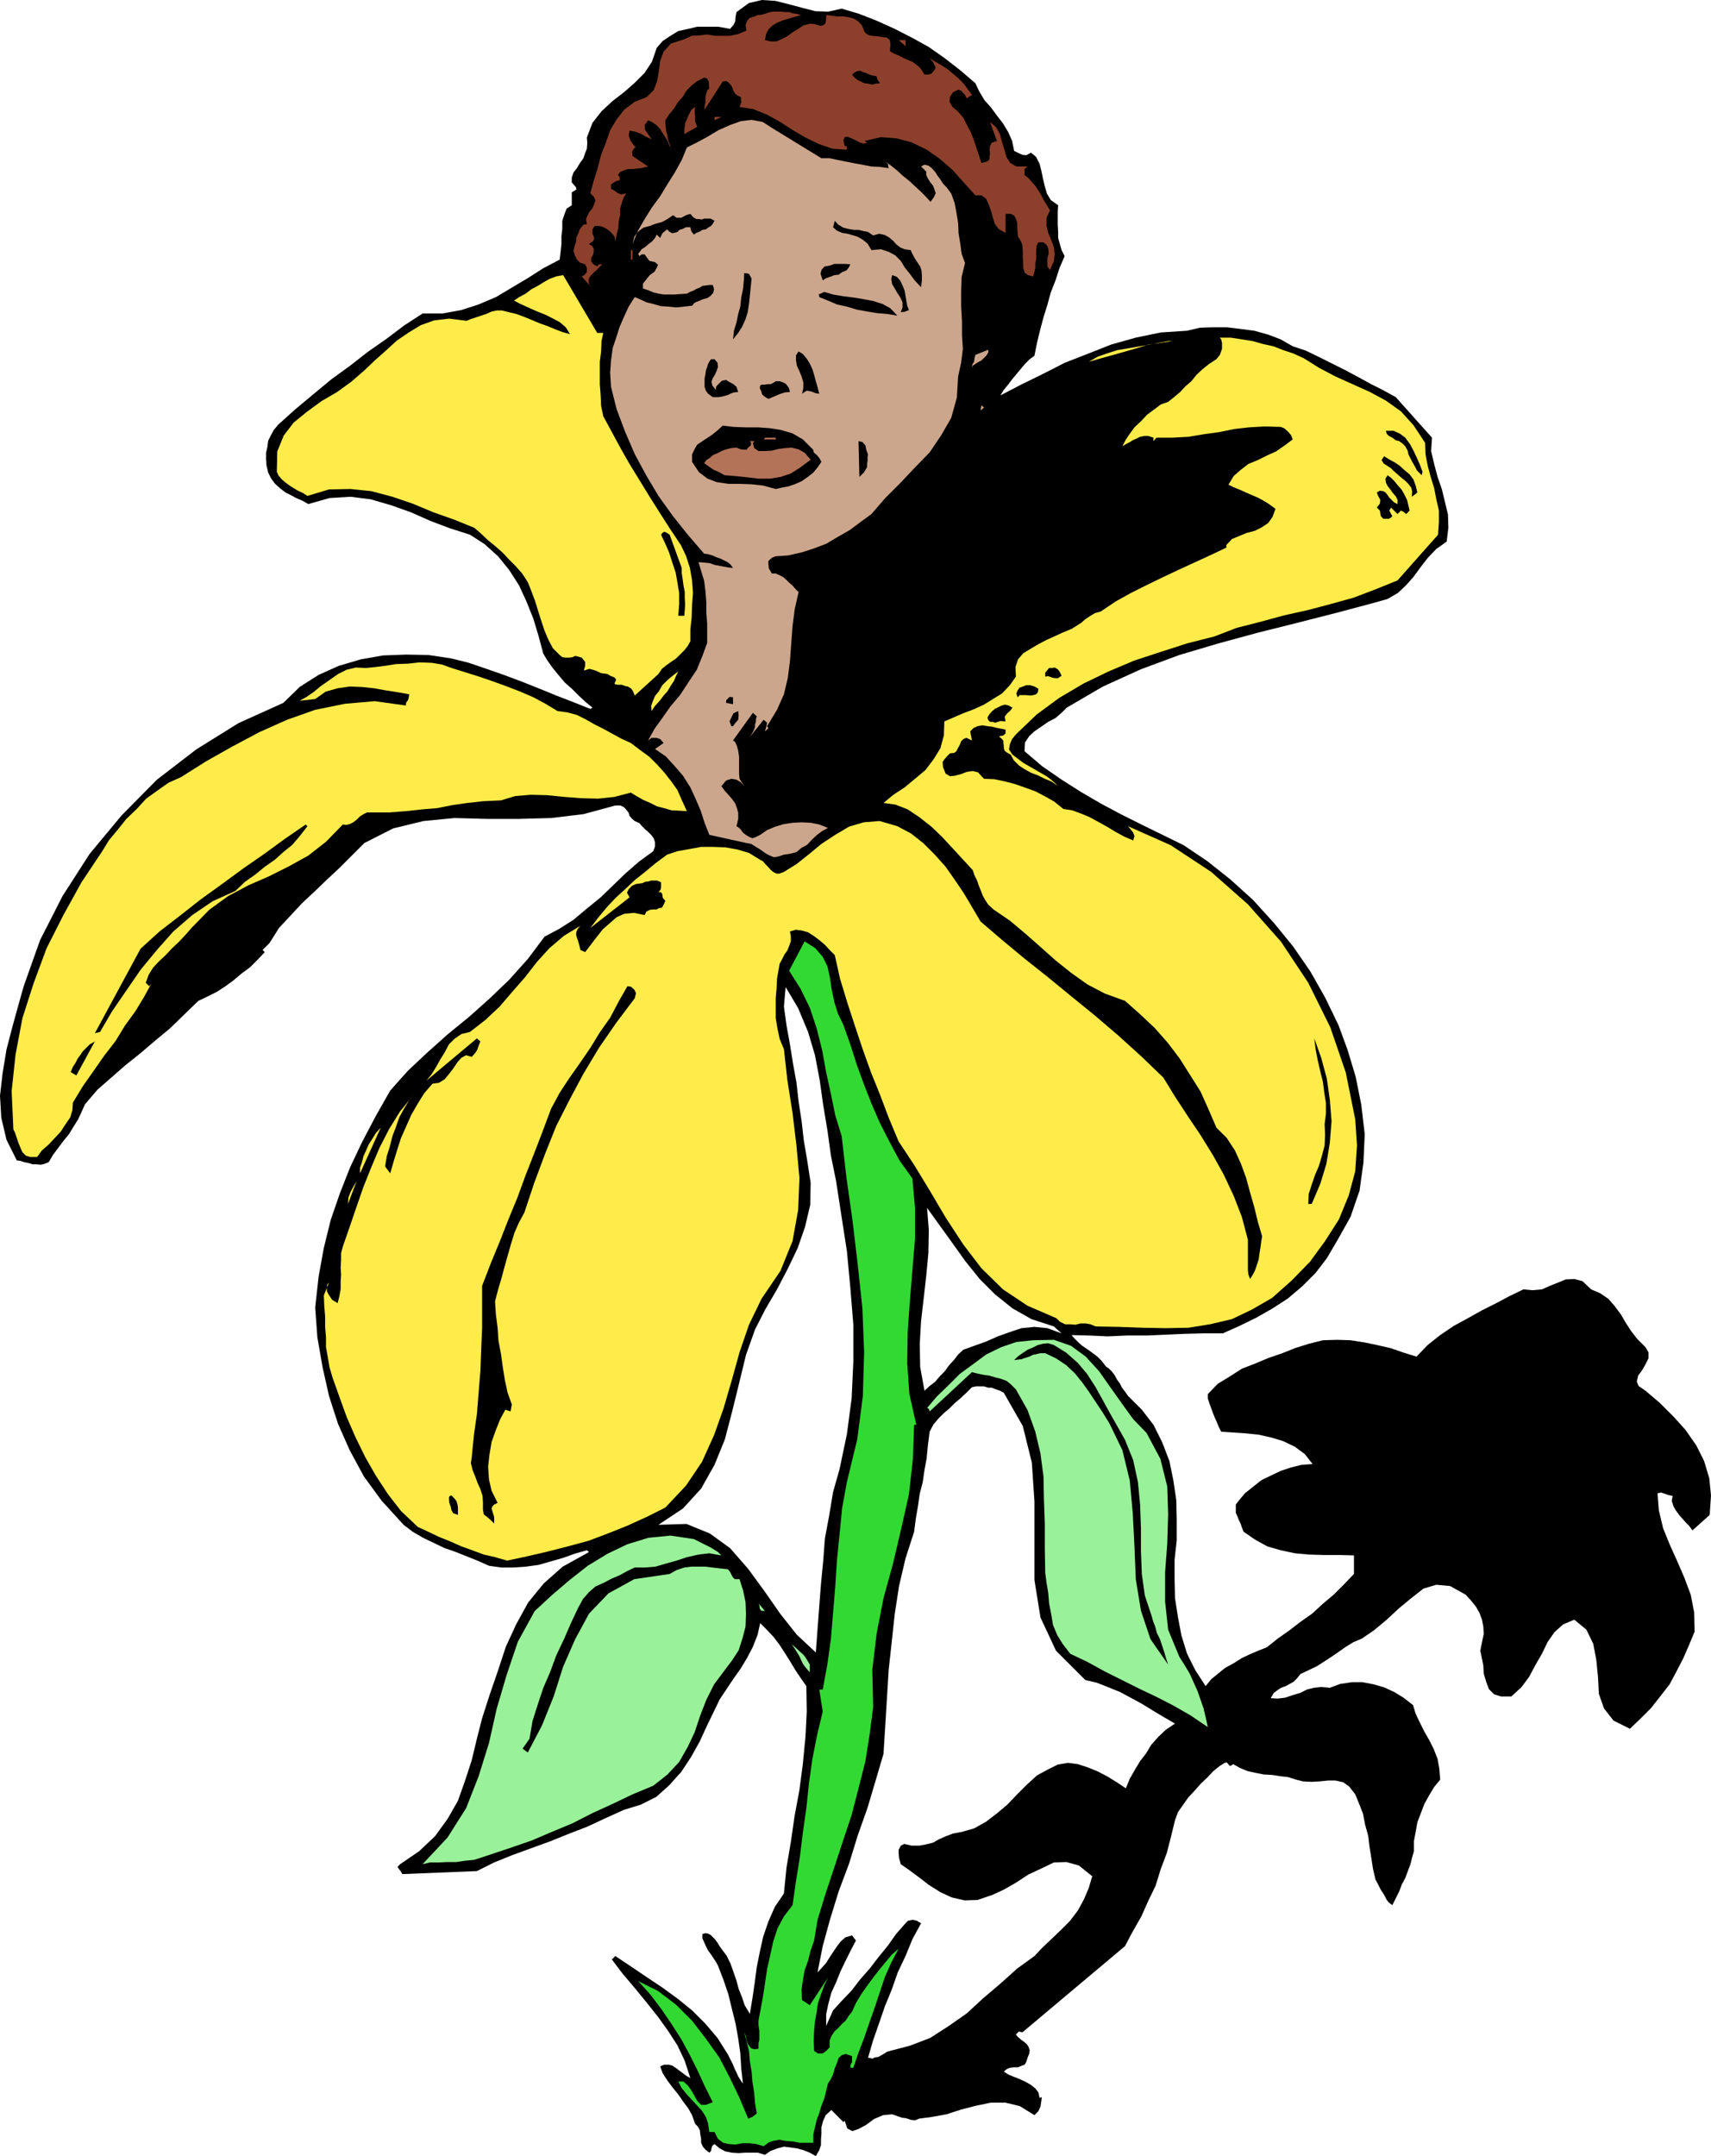
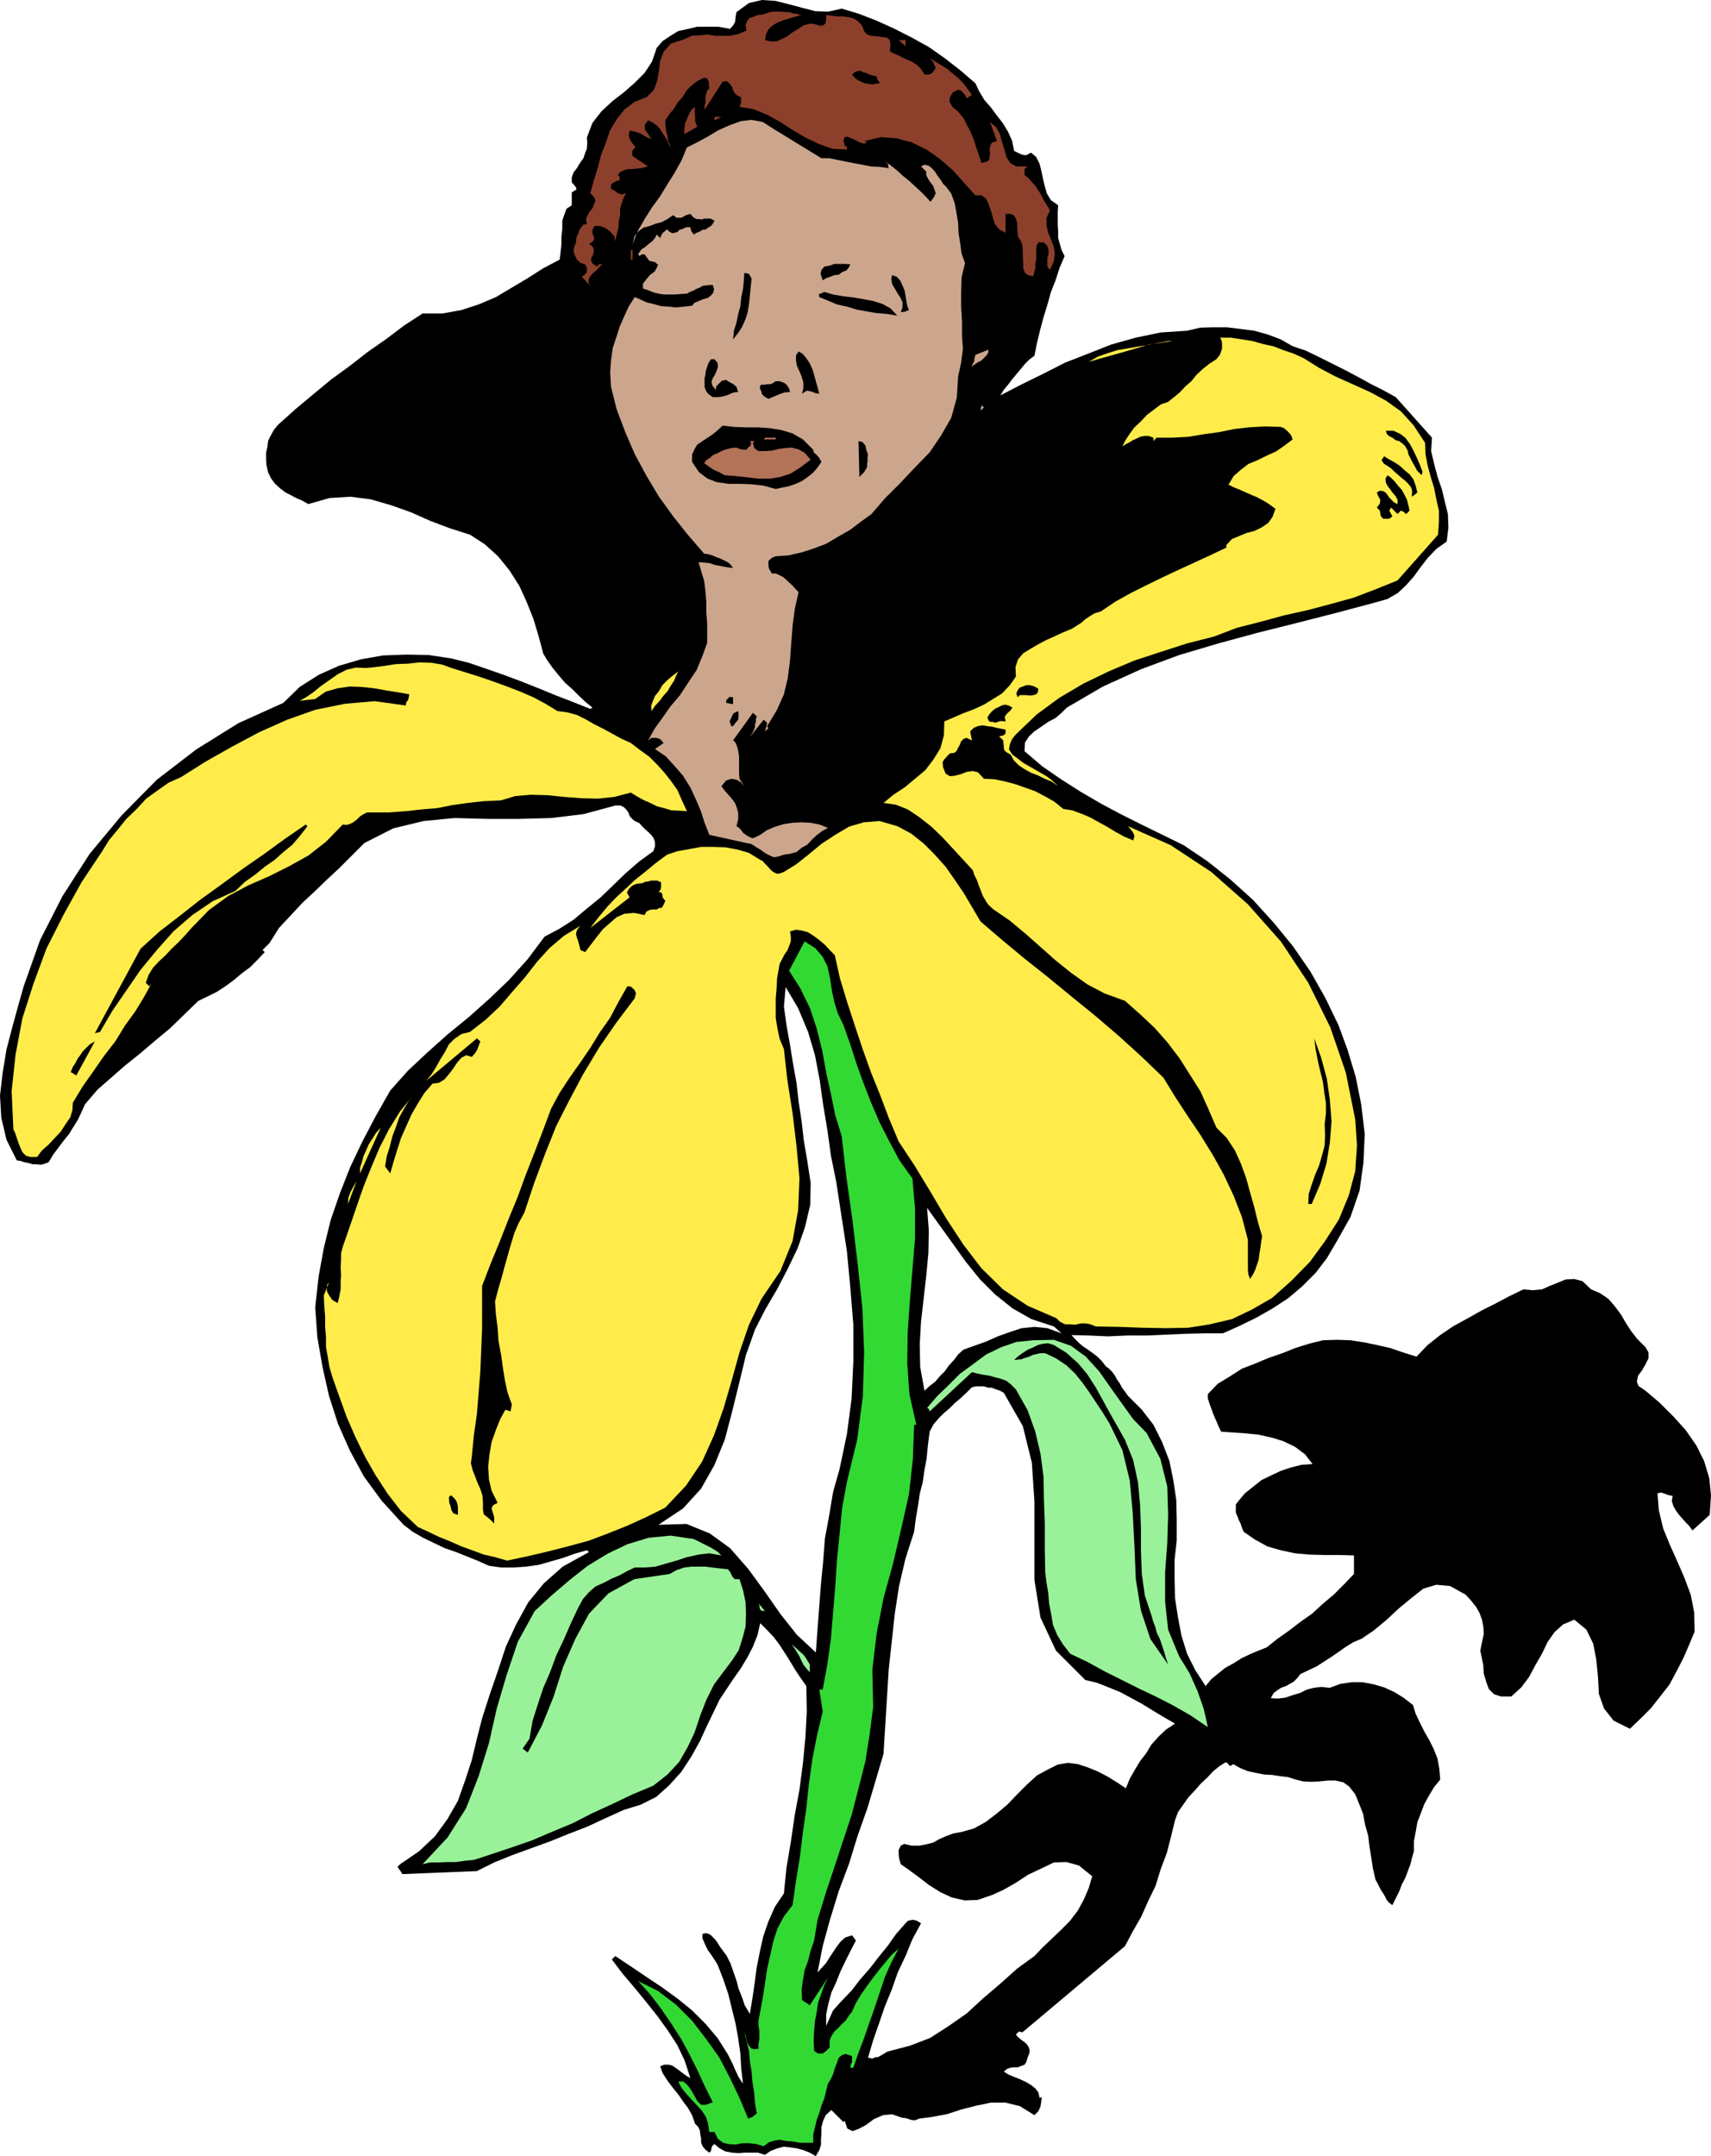
<svg xmlns="http://www.w3.org/2000/svg" height="480" viewBox="0 0 285.696 360" width="380.928">
  <path style="fill:#000" d="m434.078 490.713-.144.864.288.864.36.648.576.792.504.576.576.648.576.576.576.792 2.88-2.592.216-3.24-.288-2.88-.864-2.88-1.296-2.592-1.8-2.592-2.016-2.232-2.304-2.304-2.376-2.016-1.152-.792-.288-.72.216-1.008.648-.864.576-1.008.504-1.008v-1.008l-.504-.864-1.368-1.368-1.008-1.296-.936-1.44-.792-1.368-1.08-1.44-1.008-1.152-1.368-.936-1.512-.648-1.44-1.368-1.368-.36-1.44.072-1.224.504-1.44.576-1.296.576-1.584.144-1.512-.144-2.376 1.152-2.304 1.224-2.304 1.152-2.304 1.296-2.376 1.296-2.232 1.512-2.088 1.656-1.872 1.944-2.304-.72-2.088-.72-2.232-.504-2.088-.432-2.304-.36-2.232-.072-2.376.072-2.304.576-2.304.72-2.16.864-2.304.792-2.232.936-2.232.864-2.016 1.296-2.016 1.224-1.656 1.728v.72l.288.864.288.792.288.792.288.72.36.792.288.72.432.864 2.016.144 2.16.144 2.088.216 2.232.504 1.872.576 1.944.936 1.656 1.224 1.296 1.656-1.872.144-1.728.432-1.728.576-1.512.72-1.656.792-1.368 1.08-1.44 1.152-1.08 1.296-.432.576v1.367l.288.648.216.576.288.576.216.648.288.72 1.872 1.296 2.088 1.152 2.232.648 2.376.504 2.304.216 2.448.072h2.52l2.592.072v3.096l-1.656 1.728-1.728 1.728-1.8 1.512-1.8 1.656-1.944 1.368-1.872 1.44-1.944 1.368-1.8 1.44-1.44.576-1.368.576-1.368.648-1.368.864-1.44.792-1.152.936-1.152.936-.936 1.152-1.728-2.664-1.368-2.736-.936-3.024-.576-3.024-.504-3.24-.072-3.168v-3.24l.36-3.24v-3.384l-.072-3.312-.504-3.384-.648-3.168-1.224-3.168-1.44-2.88-1.944-2.52-2.304-2.304-.504-.72-.504-.648-.36-.72-.432-.576-.432-.792-.432-.576-.576-.576-.432-.288-.72-.936-.72-.72-.864-.648-.792-.576-.864-.576-.648-.576-.648-.648-.504-.576 2.88.072 3.168.144 3.24-.144h3.312l3.312-.144 3.24-.144 3.024-.072h3.096l2.736-1.224 2.808-1.368 2.664-1.512 2.664-1.728 2.376-2.016 2.232-2.232 1.872-2.448 1.656-2.808 2.304-4.104 1.512-4.392.648-4.68.216-4.752-.576-4.896-.936-4.68-1.368-4.536-1.512-4.104-2.232-4.608-2.448-4.32-2.88-4.176-3.168-3.888-3.528-3.888-3.744-3.384-3.888-3.096-3.96-2.664-3.528-1.728-3.528-1.728-3.456-1.728-3.24-1.728-3.456-2.016-3.168-2.016-3.24-2.232-2.952-2.52.072-1.44.72-1.08.864-.792 1.152-.792 1.152-.792 1.224-.648 1.008-.864.864-.864 6.048-3.528 6.336-2.88 6.408-2.376 6.552-1.944 6.624-1.8 6.624-1.656 6.48-1.656 6.48-1.728 2.016-.576 1.728-1.008 1.368-1.296 1.224-1.368 1.152-1.584 1.224-1.584 1.44-1.512 1.728-1.224.288-2.304-.072-2.232-.504-2.088-.504-2.088-.72-2.088-.576-2.16-.504-2.16.144-2.232-6.048-6.768-2.088-1.152-2.016-1.008-2.088-1.152-2.16-1.152-2.304-1.152-2.16-1.08-2.232-1.08-2.16-.72-2.016-1.152-2.088-.792-2.304-.648-2.232-.288-2.376-.288h-2.304l-2.16.072-2.16.504-4.392.288-4.176.864-4.104 1.152-3.816 1.512-3.888 1.512-3.672 1.872-3.672 1.8-3.456 1.8.576-.936.72-.864.648-.864.72-.864.72-.864.72-.864.792-.792.792-.576.432-2.16.504-2.088.576-2.16.648-2.088.576-2.088.792-2.016.648-2.016.864-2.016-.504-1.008-.288-1.008-.288-1.008v-1.08l-.072-1.152v-2.16l.072-1.08-1.224-.864-.648-1.08-.36-1.224-.288-1.224-.288-1.368-.288-1.152-.576-1.152-.864-.72-.792.432-.648-.072-.792-.36-.576-.288-.36-1.728-.648-1.44-.864-1.44-1.008-1.296-1.008-1.368-1.08-1.224-.864-1.44-.648-1.368-2.52-2.16-2.592-2.016-2.664-1.872-2.736-1.512-2.952-1.512-3.024-1.368-2.952-1.152-2.88-.864-2.232.504-2.16-.072-2.232-.576-2.16-.576-2.304-.576-2.232-.144-2.16.504-2.088 1.512-.144.792-.072.792-.288.576-.576.648-1.944-.36h-3.528l-1.512.36-1.656.36-1.296.792-1.296.864-1.008 1.152-.792 2.304-1.224 1.872-1.656 1.656-1.8 1.584-1.872 1.44-1.872 1.728-1.512 1.944-.936 2.448.072.864-.072 1.008-.288.72-.288.864-.576.792-.504.864-.576.72-.288.864v.792l.576.648.144.216.072.288-.288.216-.504.288v2.16l-.864.576-.36.936-.36 1.08v1.368l-.144 1.224v1.296l-.144 1.368-.144 1.224-2.736 1.44-2.592 1.656-2.664 1.584-2.664 1.584-2.88 1.224-2.88.936-3.168.576h-3.312l-3.096 2.016-2.952 2.232-3.096 2.16-2.952 2.304-3.168 2.304-2.952 2.448-3.024 2.52-2.88 2.592-.72.864-.504.936-.432.864-.144 1.08-.216.936v1.08l.072 1.008.288 1.224.504 1.008.648.864.792.72.936.72.864.432.936.504 1.008.432 1.008.576 3.528-1.008 3.528-.216 3.384.432 3.456 1.008 3.24 1.152 3.24 1.44 3.24 1.224 3.384 1.08 2.448 1.584 2.232 2.016 1.872 2.304 1.656 2.592 1.224 2.664 1.152 2.88.864 2.88.792 2.952.648 1.08.864 1.224.936 1.152 1.152 1.368 1.152 1.008 1.152 1.152 1.152 1.08 1.152.936-.36.216-2.88-1.152-2.808-1.08-2.808-1.152-2.88-1.152-3.096-1.152-2.88-1.008-2.952-1.008-2.88-.72-3.816-.576-3.744-.072-3.888.144-3.672.648-3.672 1.08-3.384 1.512-3.168 2.016-2.736 2.664-7.488 3.384-7.056 4.392-6.552 5.04-5.904 5.976-5.328 6.408-4.536 7.056-3.744 7.344-2.736 7.704-.936 3.312-1.008 3.672-.936 3.6-.648 3.96-.432 3.744.216 3.672.864 3.672 1.728 3.456.576.072.648.216.72.144.72.216h.576l.792.072.576-.144.72-.288.72-1.224.864-1.152.864-1.152.936-1.152.792-1.296.72-1.152.576-1.224.576-1.296 2.088-2.448 2.304-2.016 2.304-2.016 2.52-2.016 2.448-2.088 2.52-2.088 2.376-2.304 2.376-2.304 1.512-.72 1.584-.792 1.44-.936 1.368-1.008 1.368-1.152 1.368-1.008 1.224-1.224 1.224-1.296-.36-.36 1.152-1.152 1.584-2.52 1.944-2.088 1.944-2.088 2.088-1.944 2.016-1.944 2.088-1.944 2.088-2.088 2.088-2.088 4.824-2.448 5.04-1.224 5.184-.504 5.472.144h5.256l5.4-.144 5.4-.648 5.328-1.44h.864l.576.288.36.36.432.576.144.504.432.504.432.36.792.36.36.432.576.576.504.432.576.576.36.504.216.648v.72l-.288.792-2.376 1.728-2.232 1.944-2.088 2.016-2.088 2.016-2.304 1.872-2.232 1.872-2.376 1.512-2.448 1.296-2.808 3.744-3.096 3.456-3.312 3.168-3.384 3.024-3.528 2.88-3.312 2.952-3.384 3.168-2.952 3.312-2.448 4.32-2.232 4.248-2.016 4.248-1.728 4.392-1.512 4.392-1.152 4.68-.864 4.752-.576 5.184.36 4.968.864 4.968 1.08 4.824 1.512 4.68 1.944 4.392 2.376 4.392 2.952 4.032 3.672 4.032 1.512 1.152 1.728 1.008 1.8.864 1.8.864 1.872.648 1.8.72 1.8.72 1.944.864 2.016.288h2.088l2.088-.144 2.088-.288 2.016-.576 2.016-.576 2.016-.72 2.016-.576.36.288-.36.216-4.032 2.232-3.168 2.808-2.592 3.168-2.016 3.672-1.728 3.744-1.296 3.96-1.368 3.96-1.296 4.032-.864 3.384-.864 3.6-1.08 3.312-1.224 3.456-1.728 3.024-2.088 2.88-2.664 2.52-3.168 2.16-.432.432.216.36.288.36.288.504 12.456-.504 2.88-1.44 3.024-1.224 3.168-1.152 3.168-1.152 3.024-1.224 3.168-1.224 3.096-1.44 3.024-1.368 2.808-.864 2.592-1.296 2.16-1.944 2.016-2.232 1.656-2.52 1.44-2.592 1.224-2.664 1.224-2.52.864-1.8 1.152-1.728 1.152-1.728 1.224-1.728 1.08-1.8.936-1.8.792-2.016.432-1.944 1.08 1.08 1.152 1.224.936 1.224.936 1.44.864 1.368.864 1.44.864 1.296 1.008 1.44.072 4.248-.216 4.248-.432 4.464-.576 4.392-.792 4.248-.648 4.464-.72 4.248-.432 4.32-1.512 2.232-1.08 2.448-.864 2.52-.576 2.592-.504 2.52-.36 2.736-.36 2.448-.432 2.592-.864-1.44-.432-1.296-.576-1.44-.36-1.368-.504-1.44-.504-1.44-.648-1.296-.864-1.152-.36-.504-.288-.504-.432-.576-.288-.288-.432-.432-.432-.216-.432-.072-.504.144v.72l.288.648.288.648.36.72.432.576.432.648.432.648.36.648.864 2.232.864 2.52.576 2.376.648 2.592.432 2.448.36 2.52.144 2.448.288 2.592-.432-.648-.36-.576-.288-.648-.288-.576-.288-.72-.288-.576-.288-.576-.288-.576-1.728-2.736-2.016-2.376-2.232-2.232-2.304-1.872-2.664-1.944-2.592-1.728-2.664-1.8-2.592-1.728-.576.576 1.8 2.376 2.016 2.376 1.944 2.376 1.944 2.448 1.656 2.304 1.584 2.448 1.224 2.592.936 2.88-.648-.36-.576-.432-.576-.432-.576-.432-.648-.432-.576-.144h-.792l-.648.288.432 1.152.792 1.224.864 1.152.936 1.152.792 1.152.864 1.152.648 1.152.504 1.44.504.504.288.576.072.648.144.792v.648l.288.648.432.504.648.504.288-.288.072-.432.144-.432.36-.288.864.72.936.504 1.08.216 1.152.072 1.008-.072h2.232l1.152.36.936-.648 1.152-.432 1.08-.288 1.152.144 1.008.144 1.08.288 1.08.432 1.008.576.576-1.008.288-.864v-.936l.072-.936v-1.08l.288-1.08.432-.936.936-.864 2.016 2.016.216-.216.432 1.296.864.432 1.008-.36 1.224-.648 1.368-1.008 1.512-.648 1.512-.144 1.656.576.648.072.864.288.648.072.72-.288 2.16-.288 2.376-.432 2.448-.792 2.52-.648 2.448-.504h2.448l2.376.576 2.448 1.512.648-.648.36-.792.144-.936.072-.648-.36.144-.216-.936-.504-.648-.72-.576-.864-.504-1.08-.504-.936-.36-.864-.36-.792-.504.504-.432.576-.216.576-.072h.72l.504-.216.576-.216.288-.432.216-.72.288-.72.072-.576-.216-.576-.288-.432-.432-.36-.504-.36-.576-.504-.288-.36.504-.504.576.144 17.136-14.4 1.296-2.448 1.44-2.52 1.152-2.592 1.224-2.52.864-2.808 1.008-2.664.72-2.808.648-2.664.504-1.368.864-1.224.864-1.224 1.08-1.152 1.008-1.152 1.152-1.08.936-1.008 1.08-.864.36-.216.432-.288.36-.072.504.576.288-.072.288-.216 1.152.648 1.224.504 1.296.288 1.44.288 1.368.072 1.368.216 1.296.144 1.368.432 1.152.288 1.44.072 1.296-.072 1.44-.144h1.224l1.296.288 1.008.72 1.008 1.296.648 1.584.648 1.656.36 1.872.504 1.8.216 1.8.288 1.8.288 1.872.432 1.872.288.504.288.576.288.576.432.648.288.504.288.576.36.432.576.432.576-1.152.576-1.152.432-1.152.576-1.08.432-1.152.432-1.152.288-1.152.288-1.008v-1.656l.288-1.512.288-1.656.576-1.512.576-1.512.792-1.44.864-1.44 1.008-1.224-.144-1.8-.288-1.656-.648-1.656-.72-1.44-.864-1.512-.72-1.44-.72-1.512-.432-1.44-1.584-1.224-1.512-.936-1.728-.792-1.728-.504-1.872-.36h-1.8l-1.944.288-1.728.648-1.44-.144-1.224.144-1.152.288-1.152.576-1.224.36-1.296.432-1.224.144-1.152-.072.504-.864.576-.432.648-.432.792-.288.648-.36.648-.36.576-.576.576-.72 1.368-.648 1.368-.648 1.224-.792 1.224-.792 1.152-.792 1.224-.864 1.296-.792 1.368-.576 2.016-1.368 2.16-1.8 2.016-1.872 2.088-1.728 2.016-1.584 2.16-.648 2.304.216 2.592 1.44.864.936.864 1.08.576 1.008.432 1.152.216 1.152.072 1.224-.288 1.368-.288 1.44.216 1.008.288 1.44.072 1.368.432 1.44.432 1.152.864.864 1.152.36h1.728l1.656-1.512 1.296-1.728 1.08-2.016 1.08-1.872.936-1.944 1.152-1.656 1.44-1.296 1.872-.792 2.016 1.656 1.152 2.376.504 2.664.288 2.88.144 2.808.864 2.448 1.584 2.016 2.736 1.368 1.8-1.728 1.728-1.728 1.584-2.016 1.512-1.944 1.152-2.16 1.152-2.232.936-2.16.936-2.232-.072-3.24-.576-2.952-1.08-2.88-1.152-2.664-1.296-2.88-1.08-2.664-.72-3.024-.216-2.808.576-.144.648.216.576.216zM309.59 442.617l2.016 2.808 2.232 3.096 2.16 3.024 2.376 2.952 2.592 2.592 2.88 2.304 3.168 1.8 3.744 1.224 1.296 1.152-2.376-.864-2.16-.216-2.16.216-1.944.648-2.016.72-1.944.864-2.016.72-1.8.648-.864.792-.648.864-.864.936-.72 1.008-.864.864-.72.864-.936.72-.864.792-.72-3.96-.072-3.816.216-3.816.432-3.744.432-3.816.36-3.816.072-3.816zm-44.856 52.92 4.104-2.736 3.024-3.312 2.232-3.96 1.728-4.248 1.224-4.68 1.152-4.68 1.152-4.752 1.512-4.248 1.728-3.384 1.944-3.312 1.8-3.456 1.656-3.456 1.224-3.528.864-3.672.072-3.672-.576-3.744-.576-3.384-.36-3.168-.504-3.312-.36-3.168-.576-3.168-.504-3.168-.576-3.168-.432-3.168.288-3.24 2.088 3.528 1.656 3.96 1.152 3.888.792 4.176.576 4.104.72 4.32.576 4.176.864 4.248.864 5.616.936 6.048.576 6.12.504 6.192v6.12l-.288 6.192-.792 5.976-1.224 5.832-1.08 3.816-.648 3.888-.72 3.888-.288 3.816-.36 3.672-.288 3.744-.288 3.816-.288 3.96-3.168-2.952-2.736-3.456-2.664-3.816-2.736-3.744-3.024-3.456-3.384-2.448-3.888-1.584zm78.048 43.992-1.512-1.008-1.512-.936-1.656-.864-1.584-.648-1.728-.576-1.656-.216-1.728.288-1.584.792-1.872 1.008-1.728 1.584-1.584 1.584-1.656 1.728-1.8 1.512-1.8 1.368-1.944 1.08-2.016.576-1.512.288-1.152.432-1.152.504-1.008.576-1.152.288-1.152.216h-1.296l-1.224-.288-.576.288-.216.432-.144.288v.504l.072.864.288 1.008 1.44 1.008 1.656 1.224 1.584 1.224 1.944 1.224 1.872.864 2.16.504 2.16-.072 2.52-.864 1.872-.864 2.016-1.152 2.088-1.368 2.16-1.008 2.088-1.008 2.088-.072 2.088.576 2.232 1.8-.576 1.944-.792 1.872-1.008 1.872-1.368 1.8-1.512 1.512-1.584 1.512-1.512 1.44-1.296 1.368-2.88 2.088-2.808 2.52-2.88 2.448-2.736 2.52-3.096 2.16-3.024 1.944-3.384 1.296-3.312.864-.504.144-.432.288-.504.288-.504.288-.576.072-.432.216-.504-.144h-.216l.864-2.952 1.008-2.88.936-2.736 1.152-2.808 1.008-2.88 1.296-2.736 1.152-2.808 1.44-2.664-.72-.432-.648-.144-.792.144-.432.432-1.584 1.8-1.368 1.944-1.584 1.944-1.44 1.872-1.584 1.8-1.44 1.872-1.656 1.728-1.44 1.584-1.152 2.592v-1.944l.36-1.728.504-1.872.792-1.728.72-1.8.864-1.8.864-1.728.864-1.656-.648-.864-1.152.36-.792.72-.648.864-.576.864-.576.864-.576.936-.648.72-.792.864.864-4.392 1.224-4.464 1.44-4.68 1.728-4.608 1.44-4.68 1.656-4.68 1.368-4.608 1.296-4.392.288-4.68.288-4.68.288-4.68.504-4.608.504-4.68.72-4.68 1.08-4.608 1.44-4.464.288-2.232.36-2.088.288-2.016.504-1.944.288-2.016.36-1.944.216-2.232.288-2.232.648-1.224.864-1.008.864-.864.936-.792.864-.864.936-.792 1.008-.936.936-.936.648-.144h1.368l.72.216h.576l.72.288.648.216.648.36 3.168 5.544 1.512 6.12.432 6.48v13.104l1.008 6.264 2.592 5.544 4.896 4.896 1.872.432 2.016.792 1.944.792 1.872 1.008 1.728.936 1.872 1.152 1.8 1.08 1.872 1.08-1.512 1.008-1.224 1.152-1.224 1.368-.864 1.44-1.008 1.296-.864 1.44-.864 1.512z" transform="translate(-154.79 -240.945)" />
  <path style="fill:#8c402b" d="m288.566 243.465-1.08.288-.936.288-1.008.288-.864.36-.792.432-.72.648-.432.792-.216 1.08.936.216h1.008l.792-.36 1.008-.504.864-.648.936-.576.864-.576 1.08-.288h.288l.576.072.432.144.504.144.36-.072.36-.216.144-.36.072-.576v-.576l.792.072.936.144h1.08l1.008.144.792.216.792.504.576.648.432 1.08.432.432.72.216.864.072 1.008.144.648.072.504.36.144.648-.072 1.296.648.36.864.36.792.432.864.36.648.288.792.576.576.576.576.936h.576l.576-.144.432-.504.288-.504-.432-.936-.576-.648.936.576 1.008.576 1.008.648.936.792.864.72.864.864.648.864.792 1.08-.864.576-.288-.576-.288-.288-.36-.432-.504-.144-.864.432-.504.792-.072.792.504.864.864.72.936 1.08.576 1.152.648 1.224.504 1.224.432 1.368.432 1.224.432 1.368.864-.216.432-.288.072-.576.072-.432-.072-.72.072-.576.288-.576.864-.288-1.152-3.168 1.008.864.648 1.152.36 1.368.432 1.368.288 1.08.648 1.008 1.008.576h1.872l-.504.432v1.008l.576.432.648.72.576.648.576.864.432.72.432.864.504.792.504.864-.576 1.224v1.296l.288 1.224.504 1.224.432 1.152.144 1.152-.144 1.224-.648 1.44-.432-.576V284l.216-.72-.072-.864-.216-.504-.576-.504h-.864l-.288.576-.072.792v1.44l-.144.648v.792l-.144.648-.216.792-.864-.216-.504-.36-.288-.792v-.72l-.072-1.08v-1.08l-.072-.936-.216-.648-.504-.792-.072-.648-.072-.864v-.792l-.216-.72-.288-.504-.576-.288h-.864v3.168l-1.152-.648-.648-.864-.36-1.152-.288-1.08-.432-1.152-.36-.792-.792-.576h-1.008l-1.944-2.16-1.872-2.088-2.16-1.872-2.16-1.512-2.52-1.224-2.448-.648-2.664-.216-2.736.648.432.288-.576.144-.72-.216-.648-.36-.648-.288-.72-.288-.432.072-.216.504.216 1.008h.36v.576l-2.376-.144-2.304-.792-2.232-1.08-2.088-1.224-2.232-1.44-2.088-1.152-2.304-.936-2.304-.36.288-.792-.072-.864-.648-.288-.36-.36-.288-.504-.144-.504-.288-.432-.288-.288-.36-.288-.648.072-3.096 4.824.072-.216v-.576l.144-.504v-.72l.072-.576.216-.72.36-.36-.072-.504v-.576l-.288-.576-.504-.144-1.152.576-.936.72-.864.864-.648 1.08-.792.864-.648 1.08-.792.936-.648 1.008v.504l.072.648.072.72.216.72.072.72.288.648.144.576.288.576-.432-.792-.288-.72-.432-.792-.432-.648-.504-.792-.576-.576-.72-.504-.648-.288-.576.792.072.792.504.72.576.864-.936-.432-.864-.504-1.008-.36-.864-.144-.144.792.288.864.576.792.72.72-.36-.36h-.216l-.432.648.072.792 2.592 1.728-.576.144-.576.144-.792.072-.648.072h-.792l-.648.216-.648.288-.36.504.288.288v.576l-.576.144-.504.288-.36.288v.72l.576.288.576.432.576.216.792-.216-.432.792-.288.864-.288.936v1.08l-.216 1.008-.072 1.152-.288 1.08-.216 1.152-.144-.864-.72-.792-.432-.36-.504-.288-.576-.216-.36-.072h-.72l-.36.576v.648l.288.792-.072.288-.144.288-.288.144-.36.288.504.288.288.504v.504l-.144.576-.288.432v.576l.288.432.72.432.288-.36h.576l-.432.36-.432.504-.504.432-.504.504-.36.504-.072.432.072.576.576.72-1.8-2.016.432-.216.432-.504v-.72l-.288-.576-.864-.288-.504-.504-.36-.72-.216-.72.144-.72.288-.792.072-.792.288-.576.216-.648.288-.432.36-.432.576-.072-.144-.864.288-.648.288-.576.504-.576.288-.72.216-.576-.288-.648-.576-.576.576-2.088.648-2.088.576-2.232.792-2.016.72-2.088 1.08-1.8 1.296-1.656 1.728-1.296 2.016-.792 1.152-1.152.576-1.512.288-1.656.216-1.728.576-1.512 1.224-1.368 2.232-.72 1.224-.576 1.368-.072 1.224-.144 1.296.216h2.52l1.368-.288 1.368-.576-.144-.936.288-.72.36-.432.648-.216.72-.288.72-.072.72-.216.648-.216.576-.072h1.296l.72.072h.576l.648.216.576.072z" transform="translate(-154.79 -240.945)" />
  <path style="fill:#8c402b" d="m305.99 248.649-1.152-1.008h1.152z" transform="translate(-154.79 -240.945)" />
  <path style="fill:#000" d="m301.742 254.84-.72.073-.576.144-.72-.144-.576-.072-.648-.288-.576-.288-.504-.432-.36-.432.504-.432.36-.144.504-.072.576.288.36.072.576.288.504.144.72.144.144.576z" transform="translate(-154.79 -240.945)" />
  <path style="fill:#8c402b" d="m271.214 262.113-2.16 1.224v-.72l.072-.576.072-.576.288-.576.216-.576.288-.576.288-.504.576-.432-.072.72.072.864v.792zm2.88-1.08v-.576h1.152z" transform="translate(-154.79 -240.945)" />
  <path style="fill:#cca68c" d="M291.95 267.369h1.368l1.368.288 1.44.288 1.44.288 1.224.216 1.44.288 1.44.072 1.512.216-.144-.72-.504-.432.936.648 1.08.864.936.864 1.08.864.936.864.936.864.864.864.864.936.576-.792.288-.648-.216-.648-.216-.576-.504-.648-.36-.576-.288-.576v-.576l-.864-.864.576-.288.648.144.576.432.576.648.36.576.576.792.36.576.576.576.792 1.08.576 1.584.288 1.584.288 1.728.072 1.728.288 1.728.216 1.656.576 1.584-.576 2.376-.072 2.52v2.376l.144 2.52v2.304l.144 2.232-.288 2.304-.504 2.304-.216 3.528-.936 3.384-1.656 2.88-1.944 2.88-2.448 2.52-2.448 2.592-2.52 2.52-2.304 2.664-1.872 1.368-1.728 1.296-2.016 1.152-1.944 1.152-2.088.792-2.016.648-2.232.504-2.088.144-.576.216-.36.288-.288.288v.504l.072.72.504.864h.648l.648.288.576.288.576.504.432.432.576.504.432.504.576.576-.648 2.88-.36 2.808-.216 2.88-.216 2.952-.36 2.808-.648 2.736-1.152 2.592-1.656 2.736.216.36-.576.504.216-.72.144-.72-.576-.504-2.304 2.88.576-.936.288-.72v-.432l.144-.432v-.432l.144-.504-.648-.576-3.312 4.608.36.288.288.648.216.792.144 1.008v2.808l.072.864.792 1.224-.576-.648-.72-.432-.864-.144-.864.288-.792.936.576.792.576.648.576.648.576.792.288.792.216.792v1.008l-.288 1.224.36.216.36.36.36.504.576.432.504.288.504.216.576-.216.72-.36 1.152-.792 1.368-.576 1.44-.432 1.512-.216 1.44-.072 1.512.072 1.44.288 1.44.576-.936.504-.864.648-.864.792-.792.864-.936.504-.864.72-1.08.288-1.008.144-.864.288-.792.144-.72-.288-.792-.432-.792-.576-.72-.432-.792-.504-.792-.144-6.192-1.368-.792-2.016-.648-2.016-.864-2.016-.864-1.872-1.224-1.944-1.368-1.584-1.512-1.656-1.8-1.224 1.44-1.008-.576-.648-.648-.216h-.792l-.576.432 1.08-1.944 1.296-1.8 1.368-1.944 1.584-1.872 1.368-2.088 1.44-2.16.936-2.304.792-2.16v-3.24l-.144-1.8v-1.728l-.144-1.872-.216-1.728-.504-1.656-.432-1.44h.432l.72.072.72.072.792.288.792.144.72.144.792.144.792.072-.432-.576-.432-.36-.576-.288-.576-.288-.792-.288-.648-.288-.792-.216-.576-.072-2.736-3.168-2.52-3.168-2.376-3.312-2.016-3.384-1.944-3.6-1.584-3.672-1.44-3.816-.936-3.744-.144-2.376.144-2.016.288-2.088.576-1.728.576-1.8.72-1.656.792-1.728 1.008-1.584.864.36 1.08.504 1.152.288 1.296.36 1.152.072 1.368.144 1.368-.144 1.296-.144.432-.504.72-.288.648-.288.792-.216.504-.36.432-.504.144-.576-.216-.72h-.576l-.576.072-.576.072-.432.288-.576.216-.504.288-.576.216-.504.288-1.152.072-.936.072h-1.728l-.936-.144-.864-.216-.864-.36-.864-.288v-.792l.504-.648.648-.792.792-.576.36-.648.216-.504-.504-.432-.936-.216-.432-.576-.36-.504h-.504l-.36.288-.216-.36.216-.288.36-.504.576-.36.576-.504.576-.432.504-.576.288-.576.576.576.36-.792.792-.648.36.36.504.288.36-.072.504-.144.36-.36.504-.144.576-.288h.72l.144.648.432.576.432-.288.576-.216.432-.288.576-.072.36-.288.504-.288.288-.36.288-.504-.648-.36h-1.08l-.36.144-.504-.072h-.432l-.504-.288-.504-.576-.72.216-.792.432h-.792l-.576-.432-.936.648-.936.504-1.08.288-.936.36-1.08.288-.864.648-.648.864-.288 1.224.864-2.16 1.152-2.016 1.224-1.944 1.368-1.872 1.224-2.016 1.224-1.944 1.152-2.088.864-2.088 1.728-.864 1.728-.936 1.8-1.08 1.944-.864 1.8-.648 1.8-.216 1.872.36 1.8 1.152z" transform="translate(-154.79 -240.945)" />
-   <path style="fill:#000" d="m300.59 280.257 1.008-.288.936.216.648.36.72.576.504.576.72.576.72.288 1.008.144.288.648.432.792.432.648.432.648.216.648.072.864v.864l-.144 1.08-1.08-1.152-.792-1.08-.864-1.08-.648-1.08-.936-.936-1.08-.576-1.296-.432-1.584.144-.648-1.08-.792-.648-.864-.504-.72-.216-1.008-.288-.864-.144-.864-.36-.648-.576.288-1.08.576.648.864.504.864.216.864.144h.792l.864.216.72.144z" transform="translate(-154.79 -240.945)" />
  <path style="fill:#8c402b" d="M260.126 282.705h.288v1.584h-.288z" transform="translate(-154.79 -240.945)" />
  <path style="fill:#000" d="m296.774 285.08-.288.577-.36.432-.72.288-.576.432-.72.072-.72.288-.648.216-.576.36-.36-1.08.144-.648.504-.576.864-.144.792-.288h1.8zm-16.488 2.377-.144 1.44-.144 1.44-.144 1.368-.216 1.368-.36 1.152-.576 1.296-.648 1.008-.864 1.08.144-1.44.432-1.368.288-1.44.36-1.296.144-1.44.288-1.368.144-1.44.072-1.296.792.144z" transform="translate(-154.79 -240.945)" />
-   <path style="fill:#ffec4a" d="M254.51 296.529h1.008l-.288 1.368-.072 1.728-.216 1.728v3.744l.144 1.872.072 1.728.36 1.728 1.44 2.664 1.44 2.664 1.512 2.664 1.728 2.808 1.584 2.592 1.728 2.736 1.656 2.592 1.872 2.808.864 1.8.648 2.016.36 2.088.144 2.088-.144 2.016-.072 2.088-.216 1.944v2.016l-.432.792-.576.72-.72.72-.648.648-.864.576-.792.576-.72.576-.576.864-3.96 3.6-.288-.72-.288-.432-.576-.36-.432-.072-.576-.216h-.576l-.504-.072-.144-.144.288-.648-.288-.36-.72-.288-.432-.288-1.08-.144-.936-.432-1.008-.288-.936.288.216-.792v-.648l-.576-.72-.504-.144-.576-.144-.432.216-.576.072h-.576l-.576-.072-.432-.36-1.152-1.152-.72-1.368-.648-1.512-.504-1.512-.576-1.8-.504-1.656-.648-1.728-.576-1.44-.936-1.44-1.08-1.224-1.152-1.152-1.008-1.08-1.296-1.152-1.152-.936-1.224-1.152-1.08-.936-3.384-1.368-3.456-1.224-3.456-1.44-3.384-1.152-3.528-.936-3.456-.36-3.6.072-3.6 1.08-.792-.504-.792-.36-.72-.432-.576-.36-.792-.576-.576-.504-.576-.648-.288-.648.072-3.384 1.08-2.664 1.656-2.16 2.304-1.872 2.376-1.728 2.592-1.512 2.376-1.728 2.16-1.872 1.728-1.656 1.872-1.656 1.8-1.656 2.016-1.368 2.016-1.224 2.232-.792 2.52-.288 2.88.36.72-.288.864-.288.864-.288.864-.288.792-.36.936-.216h.864l1.152.288 1.224.288 1.368.504 1.224.504 1.368.576 1.224.432 1.224.504 1.296.504 1.296.36-.72-1.152-1.008-.864-1.224-.648-1.152-.576-1.44-.576-1.296-.576-1.44-.648-1.08-.576.864-.576 1.08-.576.936-.72 1.08-.576.936-.576 1.008-.576 1.152-.432 1.152-.216z" transform="translate(-154.79 -240.945)" />
  <path style="fill:#000" d="m306.566 292.713-.72.288-.648.072.288-.792v-.864l-.36-.792-.432-.648-.504-.864-.432-.72-.144-.864.144-.648.792.288.576.648.36.792.36.864.144.864.144.864.144.792zm-1.944.936-1.728-.288-1.728-.144-1.728-.288-1.584-.288-1.656-.504-1.656-.36-1.512-.648-1.44-.576-.072-.504.288-.072.288-.144.36-.144 1.44.432 1.728.288 1.728.216 1.728.288 1.512.288 1.584.504 1.296.72z" transform="translate(-154.79 -240.945)" />
  <path style="fill:#ffec4a" d="m372.518 300.777 2.52 1.584 2.736 1.44 2.88 1.296 2.88 1.296 2.664 1.44 2.52 1.8 2.088 2.304 1.944 2.952.072 1.944.36 1.872.504 1.872.576 1.872.36 1.872.432 1.872v1.944l-.144 2.088-6.768 7.632-3.744 1.512-3.6 1.368-3.888 1.08-3.816 1.008-3.888.864-3.96 1.08-3.96 1.008-3.744 1.44-4.536 1.152-4.464 1.44-4.392 1.44-4.248 1.8-4.176 2.016-4.032 2.376-3.816 2.808-3.456 3.312-.648.792-.36.864-.144.864.576.864.864.648.936.72 1.008.576 1.008.576.864.504 1.008.576.936.72 1.008.936-1.152-.792-1.08-.432-1.152-.576-1.152-.432-1.152-.648-.864-.576-.864-.864-.504-.936-.648-.36-.36-.288-.144-.432v-.36l-.072-.504v-.36l-.288-.36-.36-.288v-.144l.576-.072.432-.36v-.648l-.72-.144-.72-.144-.864-.216-.72-.072-.864-.144-.792.144-.648.288-.576.576.288 1.512-.936-.432-.504.216-.36.36-.216.576-.288.504-.288.576-.36.288-.72.072-.432.432-.504.576-.288.432.072.864.432 1.08.72.432.792-.072 1.08-.288.936-.36 1.008-.144.864.216 1.008 1.08 1.728.072 1.728.36 1.656.432 1.872.648 1.584.576 1.656.864 1.512.864 1.512 1.224 1.44.216 1.584.576 1.368.576 1.584.864 1.296.72 1.44.864 1.44.792 1.512.648.216-.72-.216-.576-.432-.576-.432-.504 7.128 3.168 6.768 4.464 6.12 5.4 5.544 6.264 4.536 6.84 3.672 7.416 2.592 7.56 1.584 7.848.288 4.32-.288 4.32-1.08 4.032-1.656 4.032-2.304 3.6-2.52 3.456-3.096 3.168-3.24 2.88-3.384 1.944-3.312 1.584-3.672.864-3.6.576-3.816.072-3.816-.072-3.96-.144-3.888-.072-.864-.36-.792-.144h-.864l-.864.216-.864-.072h-.864l-.864-.432-.576-.576-4.824-2.088-4.104-2.736-3.6-3.528-3.024-3.96-2.88-4.392-2.592-4.392-2.664-4.392-2.664-4.032-1.656-3.96-1.44-3.816-1.512-3.744-1.368-3.816-1.296-3.888-1.296-3.96-1.224-4.032-.864-3.888-.864-.864-.792-.864-.936-.792-.864-.648-1.008-.648-1.008-.288-1.008-.144-1.008.288.144.792v.864l-.288.792-.288.72-.504.72-.36.72-.432.792-.144.864-.288 1.584-.072 1.656-.144 1.656v3.312l.288 1.728.36 1.728.72 1.728.576 5.184.864 5.472.648 5.4.504 5.472-.216 5.328-.936 5.184-2.016 4.968-3.168 4.68-2.088 4.32-1.584 4.608-1.296 4.68-1.368 4.68-1.584 4.464-2.016 4.464-2.664 3.96-3.456 3.672-3.168 1.584-3.168 1.44-3.24 1.296-3.24 1.224-3.456.936-3.384.864-3.384.792-3.384.72-2.016-.576-1.872-.432-1.944-.72-1.8-.648-1.944-.864-1.8-.72-1.8-.864-1.728-.792-2.808-2.664-2.232-2.88-2.016-3.096-1.728-3.024-1.656-3.384-1.44-3.312-1.224-3.384-1.152-3.24-.504-1.728-.288-1.728-.288-1.584v-1.656l-.144-1.728v-1.728l-.144-1.8-.072-1.728.864-2.16-.288.36-.072.576v.504l.288.576.576.864.936.576.288-1.152.216-1.152v-1.296l.072-1.152-.072-1.224.072-1.224v-1.152l.288-1.08 1.152-3.312 1.152-3.384 1.152-3.312 1.296-3.24 1.368-3.24 1.584-3.096 1.872-3.024 2.304-2.808-.864 1.08-.792 1.296-.792 1.44-.576 1.656-.576 1.512-.432 1.728-.504 1.584-.288 1.728.432.576.432.576.576-2.016.576-1.872.648-2.016.864-1.944.864-1.944 1.08-1.872 1.08-1.728 1.368-1.584 1.08-.144.936-.576.72-.864.72-.936.72-1.08.648-.72.792-.432.936.288.576-.648.36-.576.216-.648.288-.72-.576-.504-8.424 7.056.864-1.08.72-1.152.72-1.296.72-1.152.72-1.368.936-.936 1.152-.792 1.44-.36 2.592-2.016 2.376-2.232 2.088-2.448 2.088-2.376 2.016-2.592 2.088-2.304 2.448-2.088 2.736-1.656-.432.504-.216.432-.072.504.144.576.144.36.144.504.144.504.144.648.792.36.936-1.224.936-1.224 1.08-1.368 1.152-1.008 1.152-1.008 1.296-.576 1.584-.144 1.8.36.288-.576.576-.288.576-.072h.576l.36-.216.504-.072.288-.504.288-.648-.432-.504-.072-.576-.216-.36h-.432l.36-.432.072-.36v-.864l-.648-.288h-1.008l-.432.144-.576.072-.432.216-.576.072-.504.072-.648.288-.576.576-.288.576.432.792-6.552 5.112 1.44-1.872 1.44-1.728 1.44-1.512 1.584-1.44 1.512-1.44 1.728-1.368 1.728-1.44 1.944-1.44 1.728-.576 2.016-.36 1.944-.36h2.016l2.016.072 2.016.36 1.944.576 1.872 1.152.432.216.432.504.432.432.432.504.432.36.576.288h.432l.792-.288 2.088-1.296 2.088-1.656 2.088-1.728 2.304-1.512 2.304-1.368 2.448-.72 2.664-.216 2.952.864 2.304 1.224 2.088 1.656 1.8 1.8 1.872 2.088 1.512 2.16 1.512 2.232 1.368 2.304 1.44 2.448 3.528 3.024 3.816 3.168 3.816 3.024 4.032 3.312 3.816 3.096 3.96 3.384 3.816 3.456 3.744 3.6 1.944 3.168 2.16 3.312 2.088 3.096 2.088 3.384 1.8 3.24 1.656 3.528 1.368 3.528 1.008 3.816v5.04l.072.72.288.792.504-.792.36-.72.288-.864.288-.864.144-1.08.144-.864.144-1.08.144-.864-.72-2.448-.576-2.376-.72-2.52-.648-2.376-.864-2.376-1.008-2.232-1.368-2.088-1.728-1.728-1.368-3.168-1.296-2.88-1.728-2.736-1.728-2.736-2.016-2.664-2.16-2.448-2.448-2.304-2.52-2.232-3.384-1.224-2.88-1.512-2.736-1.944-2.52-2.016-2.592-2.304-2.448-2.16-2.664-2.232-2.736-1.872-.864-.792-.432-.648-.504-.864-.288-.792-.36-.864-.288-.864-.432-.864-.288-.864-1.656-1.8-1.656-1.8-1.8-1.944-1.8-1.728-2.016-1.584-1.944-1.296-2.016-.792-2.016-.288 1.656-1.368 1.872-1.224 1.728-1.44 1.728-1.44 1.368-1.8 1.152-1.872.576-2.16.072-2.304 1.512-.648 1.656-.72 1.728-.648 1.728-.792 1.512-.936 1.512-.936 1.296-1.368 1.008-1.44-.072-1.584.432-1.296.864-1.008 1.296-.792 1.224-.72 1.368-.72 1.296-.576 1.224-.576.864-.36.864-.36.792-.504.792-.504.648-.576.864-.576.72-.432 1.008-.288 2.448-1.656 2.592-1.44 2.592-1.296 2.664-1.296 2.592-1.224 2.664-1.224 2.664-1.224 2.736-1.296v-.432l.936-1.008 1.224-.504 1.224-.504 1.368-.36 1.152-.576 1.08-.72.72-1.008.504-1.368-1.08-.792-.936-.576-.936-.504-1.008-.432-1.008-.432-.936-.432-1.08-.432-.864-.432.864-1.44 1.152-1.008 1.296-1.008 1.584-.648 1.44-.72 1.584-.72 1.368-.936 1.44-1.08-.288-.72-.504-.576-.648-.576-.576-.216-2.664-.072-2.592.144-2.52.288-2.448.504-2.592.36-2.592.432-2.664.144h-2.664l-.504.576v-.576l-.864-.288h-.648l-.72.144-.576.288-.648.288-.576.36-.576.288-.576.36.504-1.008.72-1.08.792-1.08 1.08-1.008 1.008-1.08 1.152-.864 1.152-.864 1.224-.432 1.08-.864.936-.792.864-.936 1.008-.864.864-1.08 1.008-.936 1.08-.864 1.224-.792.576-.72.36-1.008v-1.008l-.144-.576-.216-.288h1.8l1.872.288 1.8.288 1.8.504 1.656.36 1.656.648 1.728.576zm-19.872-2.88h-2.088l-2.016.288-1.944.288-1.872.576-2.016.576-2.016.576-2.088.576-2.016.576 1.512-.864 1.656-.576 1.584-.504 1.728-.288 1.656-.288 1.728-.288 1.728-.36 1.656-.288z" transform="translate(-154.79 -240.945)" />
  <path style="fill:#cca68c" d="m317.078 302.36.072-.575.288-.432.072-.576.144-.576 2.16-.864v.432l-.288.504-.36.36-.504.504-.576.288-.432.288-.432.288z" transform="translate(-154.79 -240.945)" />
  <path style="fill:#000" d="m291.59 306.68-.576-.071-.72-.288-.792-.144-.792.504.216-.936v-.936l-.288-1.008-.36-.864-.432-.936-.144-.864v-.864l.432-.648.72.432.648.792.504.792.432.936.288.936.288 1.08.288 1.008zm-17.28-.647.072-.576.504-.504.432-.432.72-.144.432.288.792.432.504.432.288.864-.72.072-.576.216-.432.216-.504.144-.576.144-.504.072h-.936l-.792-.576-.36-.504-.216-.648v-1.44l.144-.648.072-.648.216-.576.144-.504.288-.504.216-.288h.576l.504.576.072.72-.216.648-.288.648-.36.576-.216.576.144.648z" transform="translate(-154.79 -240.945)" />
  <path style="fill:#cca68c" d="m321.11 303.8-.432.793z" transform="translate(-154.79 -240.945)" />
  <path style="fill:#000" d="m286.694 306.393-.864.072-.864.288-1.008.432-.864.36-.504-.288-.288-.216-.288-.288-.072-.36-.288-.648.072-.432.216-.144h.576l.36-.072h.576l.432-.216.432-.288h.648l.792.288.288.216.288.36.216.36z" transform="translate(-154.79 -240.945)" />
  <path style="fill:#cca68c" d="m318.518 309.489.144-.864.432.36z" transform="translate(-154.79 -240.945)" />
  <path style="fill:#000" d="m290.582 316.04.072.433.504.432.432.504.36.648-.648.936-.72.864-1.008.792-.936.648-1.152.504-1.08.36-1.152.216-.936.216-2.088-.576-2.016-.216-2.016-.072h-1.8l-1.944-.288-1.512-.576-1.44-1.08-1.152-1.728v-1.224l.432-.936.432-.72.864-.576.864-.576.864-.576.792-.648.864-.792 1.872.216 2.016.072h2.016l2.016.144 1.8.288 1.944.576 1.728 1.008zm101.736 3.673-.072.288-.072.288-.432-.432-.36-.36-.288-.576-.288-.504-.288-.504-.288-.576-.288-.576-.072-.504-.432-.792-.432-.432-.576-.432-.576-.144-.576-.432-.576-.288-.36-.36-.144-.504h1.296l1.08.504.864.648.792 1.08.576 1.08.576 1.224.504 1.152z" transform="translate(-154.79 -240.945)" />
  <path style="fill:#b37359" d="M284.318 314.313h-2.016l.288-.288h1.728zm-3.168.287h-.36l-.288.289.216.864.72.504h1.08l1.152-.072 1.152-.288 1.152-.144 1.008-.072 1.152.288 1.008.576 1.008 1.152-1.728 1.296-1.584 1.008-1.728.576-1.728.288h-1.944l-1.8-.216-2.016-.216-1.872-.144-.864-.504-.864-.36-.864-.576-.792-.576.36-.504.576-.36.576-.504.72-.288.648-.36.792-.288.864-.216.864-.072.72.288.936.072.288-.36.432-.36.072-.432-.216-.288z" transform="translate(-154.79 -240.945)" />
  <path style="fill:#000" d="m299.726 316.833-.072.504v.576l-.072.432v.576l-.504.864-.792.792-.144-5.976.648.144.504.576.144.72zm91.728 6.336-.432.36-.504.36.072-.864-.144-.648-.504-.648-.504-.504-.72-.576-.576-.504-.648-.576-.432-.432-.648-.432-.576-.36-.36-.576.432-.648.792.504.936.504.864.576.864.792.792.648.648.864.36 1.008zm-1.296 3.024-.576.576-.432-.36-.432-.216-.576.576-1.08-1.08-.288.504.288.576.144.216.072.144-.216.216-.36.216h-.936l-.288-.288-.144-.216-.144-.864-.504-.504.504-.648.072-.648-.36-.648-.216-.576.504-.288.576.072.36.216.36.432.288.432.432.432.36.36.576.288v-.72l-.288-.576-.504-.576-.36-.504-.504-.648-.288-.576-.072-.648.36-.576.576.432.576.576.576.72.648.72.432.792.432.864.216.864zm-121.536 9.576v.864l.144.936.144 1.08.216 1.152v1.008l.072 1.08-.072.936-.072.936h-1.008l.144-1.944v-1.872l-.288-1.728-.288-1.656-.576-1.728-.504-1.584-.648-1.512-.72-1.512.288-.36.288-.144.432.216.432.288z" transform="translate(-154.79 -240.945)" />
  <path style="fill:#ffec4a" d="m247.886 359.673 1.656.216 1.584.432 1.44.72 1.512.864 1.44.72 1.584.864 1.44.792 1.584.72 1.512 1.152 1.584 1.152 1.296 1.296 1.224 1.368 1.08 1.368 1.08 1.512.72 1.656.864 1.872-1.296-.072-1.296-.072-1.224-.36-1.152-.288-1.152-.576-1.152-.504-1.152-.648-.936-.576-2.736.72-2.736.288-2.808-.072-2.808-.216-2.88-.288-2.736-.072-2.592.216-2.376.72-3.024.144-2.592.288-2.52.36-2.52.504-2.592.216-2.592.288-2.88.216h-3.672l-.576.288-.576.36-.576.576-.576.432-.576.288-.576.144-.576-.072-2.808 2.88-2.952 2.304-3.24 1.8-3.312 1.656-3.456 1.512-3.384 1.8-3.168 2.304-2.952 3.024-1.008 1.152-1.08 1.152-1.152 1.08-1.08 1.152-1.152 1.08-.936 1.008-.72 1.152-.504 1.368.576.576.36-.432-1.224 2.232-1.44 2.376-1.728 2.376-1.584 2.592-1.944 2.52-1.8 2.592-1.728 2.448-1.656 2.736-.072 1.224-.36 1.224-.792 1.152-.792 1.224-1.008 1.08-1.008 1.08-1.152 1.008-.792 1.08h-1.152l-.72-.216-.576-.576-.288-.648-.36-.864-.288-.864-.288-.864-.288-.576-.288-6.408.648-6.048 1.152-6.12 1.872-5.832 2.16-5.832 2.808-5.544 3.024-5.472 3.456-5.184 1.152-1.872 1.44-1.728 1.44-1.8 1.728-1.656 1.584-1.728 1.8-1.296 1.944-1.368 2.088-.936 4.104-2.592 4.464-2.52 4.464-2.376 4.68-2.088 4.68-1.656 4.968-1.008 4.968-.432 5.184.72.072-.504.288-.36.144-.504.072-.504-2.016-.36-1.872-.288-2.016-.36-2.016-.216-2.016-.072-2.016.288-2.016.576-1.728 1.224-2.592.288 1.152-.648 1.152-.792 1.224-1.008 1.44-1.008 1.44-1.008 1.44-.72 1.512-.36 1.728.072 1.44-.144 1.728-.216 1.8-.288 2.016-.072 1.944-.216 2.016.072 1.728.288 1.584.576 2.304.72 2.304.72 2.304.792 2.376.864 2.232.864 2.16.936 2.016 1.08z" transform="translate(-154.79 -240.945)" />
-   <path style="fill:#000" d="m332.054 353.769-.648.432-.792-.072-.792-.288-.504.072v-.648l.288-.36.36-.432h.504l.432-.072.504.288.288.36z" transform="translate(-154.79 -240.945)" />
  <path style="fill:#ffec4a" d="m263.582 359.673-.072-.864.288-.792.36-.864.648-.792.576-1.008.864-.864.864-.72.936-.72-.36.72-.36.864-.576.864-.504.864-.648.72-.648.864-.792.864z" transform="translate(-154.79 -240.945)" />
  <path style="fill:#000" d="m328.166 355.929-.072.576-.288.36-.504.144-.504.072-.648-.072h-1.08l-.36.36-.216-.648.216-.504.288-.432.576-.216.576-.216h.648l.72.216zm-50.976 2.591-1.152-.215v-.432l.288-.288.288-.288.576.072zm46.656.577-.36.504-.504.432-.432.576.144.792-.864-.072-.864.288-.432-.144h-.432l-.288-.288-.144-.432.288-.504.432-.504.504-.432.576-.288.576-.288.576-.144.576.144zm-45.792.576.072.648-.072.792-.504.576-.36.504h-.288l-.288-.792.288-.648.36-.72zm-71.928 19.224-1.296 1.656-1.224 1.44-1.512 1.224-1.44 1.296-1.656 1.152-1.584 1.296-1.728 1.224-1.584 1.512-3.816 1.728-3.384 2.304-3.168 2.736-2.808 3.168-2.664 3.24-2.376 3.456-2.376 3.456-2.016 3.456-.864.216 7.632-14.112 3.168-2.88 3.456-2.664 3.384-2.664 3.6-2.592 3.528-2.592 3.528-2.448 3.456-2.52 3.456-2.376z" transform="translate(-154.79 -240.945)" />
  <path style="fill:#33d933" d="m295.622 412.089 1.152 3.24 1.08 3.384 1.152 3.168 1.296 3.312 1.368 3.168 1.656 3.24 1.656 3.096 2.16 3.024.432 4.896v5.184l-.432 5.184-.432 5.256-.36 5.112-.072 5.256.36 5.112 1.152 5.112h-.36l-.216 5.76-.648 5.832-1.296 5.76-1.368 5.832-1.584 5.76-1.152 5.904-.72 6.048.144 6.192-.576 4.464-.72 4.608-1.152 4.536-1.152 4.464-1.44 4.32-1.44 4.392-1.44 4.32-1.368 4.464-.288 1.728-.288 1.728-.576 1.656-.432 1.728-.576 1.584-.288 1.656-.216 1.584.072 1.728 1.296.864 3.024-4.608-.648 1.368-.504 1.44-.504 1.44-.216 1.512-.288 1.512-.144 1.656-.072 1.584.072 1.728.648.432h.792l.576-.432.576-.576v-1.152l.288-.72.504-.792.648-.576.576-.648.648-.576.504-.792.576-.72.648-1.44.864-1.44 1.008-1.44 1.008-1.368 1.008-1.296 1.008-1.224 1.08-1.296 1.152-1.008-1.224 2.304-1.08 2.448-.864 2.592-.864 2.592-.864 2.448-.864 2.52-.936 2.448-.864 2.52h-.504l.072-.576.216-.36v-1.008l-1.08-.36-.648.216-.504.432-.288.864-.36.864-.288 1.008-.36.792-.504.792-.288 1.152-.288 1.224-.504 1.296-.36 1.224-.432 1.152-.288 1.224-.288 1.224v1.368h-2.304l-1.08-.216-1.08-.072-1.152-.216-.936.144-.864.288-.864.648-1.224-.36-1.152-.144h-1.152l-1.152.216-1.152-.072-.936-.216-.864-.648-.576-1.152h-.864l-.216-1.44-.36-1.08-.648-1.008-.792-.864-.936-1.008-.864-.936-.864-1.08-.504-1.008h.864l.72.648.576.792.576 1.008.432.792.648.648h.792l1.152-.432-1.368-2.736-1.224-2.664-1.296-2.592-1.368-2.52-1.656-2.592-1.728-2.52-1.8-2.376-2.016-2.232 3.312 1.656 3.024 2.304 2.664 2.664 2.376 3.096 2.16 3.024 1.8 3.456 1.584 3.312 1.44 3.456.72-.288.72-.576-.288-1.728-.144-1.728-.288-1.8-.144-1.728-.288-1.728-.144-1.728-.432-1.728-.36-1.368.072.144.216.576.072.504.216.648.216.36.36.432.504.144.72-.072v-.864l.144-.648v-1.512l-.144-.864v-.792l.144-.792.144-.72.432-2.376.36-2.304.36-2.448.504-2.232.504-2.304.72-2.232 1.08-2.016 1.44-1.872.576-4.032.648-4.032.504-4.104.576-4.032.432-4.104.576-4.104.792-4.032.936-3.888-.576-3.672h.576l.792-4.32.576-4.176.36-4.32.36-4.32.288-4.464.432-4.32.432-4.392.792-4.32 1.728-7.128.936-7.2.216-7.344-.288-7.344-.792-7.416-.864-7.272-1.008-7.128-.792-6.912-1.08-3.528-.72-3.528-.792-3.6-.648-3.6-.936-3.744-1.152-3.456-1.584-3.24-1.872-2.952 2.592-4.896 1.8 1.152 1.224 1.44.792 1.584.432 2.016.288 1.944.432 2.016.576 1.872z" transform="translate(-154.79 -240.945)" />
  <path style="fill:#000" d="m260.774 407.625-3.096 4.104-2.88 4.176-2.592 4.32-2.304 4.32-2.232 4.392-1.872 4.68-1.8 4.824-1.656 4.968-.936 1.728-.72 1.656-.576 1.872-.576 2.016-.504 1.8-.504 1.872-.576 1.944-.504 1.944.144 2.16.288 2.232.144 2.16.432 2.304.288 2.088.36 2.232.432 2.016.72 2.016-.216 1.152-.864-.288-.864 1.584-.72 1.8-.72 2.016-.36 2.16-.216 1.944.144 2.16.432 1.872 1.008 2.016-.576.288-.288.288-.144.36.144.504.288.936v1.08l-.576-.576-.576-.504-.576-.432-.144-.792v-1.224l-.072-1.08-.36-1.152-.432-.936-.432-1.152-.432-1.08-.288-1.152.144-1.008.36-3.672.504-3.528.288-3.6.288-3.528.144-3.672.144-3.528v-7.056l1.44-3.744 1.512-3.672 1.44-3.672 1.512-3.672 1.368-3.744 1.44-3.672 1.44-3.744 1.368-3.672 1.44-2.664 1.656-2.52 1.728-2.448 1.728-2.52 1.584-2.592 1.728-2.448 1.44-2.736 1.44-2.52.576.072.576.504.288.576zm113.04 34.344h-.576l.072-1.656.504-1.584.576-1.656.648-1.512.504-1.728.432-1.656.072-1.8-.072-1.728.216-1.8v-1.728l-.288-1.8-.216-1.728-.432-1.728-.432-1.872-.36-1.872-.216-1.8 1.152 3.24.936 3.456.504 3.528.288 3.6-.288 3.6-.576 3.528-1.008 3.312zm-207.216-22.032.36-.864.432-.648.36-.72.432-.576.432-.648.576-.576.576-.576.864-.504-3.096 5.688z" transform="translate(-154.79 -240.945)" />
  <path style="fill:#ffec4a" d="m224.774 420.513-4.248 5.112zm-9.864 16.344v-.936l.288-.864.288-1.08.432-.936.432-1.008.648-1.008.576-.936.792-.864zm-2.016 5.112.072-1.08.36-.936.504-.936.504-.864z" transform="translate(-154.79 -240.945)" />
  <path style="fill:#99f299" d="m346.238 480.2 2.304 4.32 1.152 4.609.144 4.68-.144 4.824-.36 4.824v4.896l.504 4.68 1.872 4.536.864 1.368.864 1.44.648 1.44.648 1.44.504 1.44.504 1.44.36 1.512.36 1.656-2.88-1.944-2.88-1.656-2.808-1.44-2.88-1.368-2.88-1.44-2.88-1.44-2.88-1.584-2.88-1.368-1.224-1.584-.936-1.512-.72-1.728-.288-1.728-.36-1.872-.144-1.728-.288-1.728-.216-1.656-.072-4.176v-4.032l-.144-4.032-.072-3.816-.504-3.816-.864-3.672-1.296-3.6-1.944-3.456-.864-.864-.72-.576-1.008-.36-.864-.216-1.008-.288-1.008-.144-1.008-.216-.864-.216-7.056 6.552-.144-.432-.288-.144 1.656-1.944 1.872-1.8 1.944-1.944 2.16-1.584 2.232-1.656 2.52-1.224 2.52-.864 2.808-.288 3.456-.072 2.88 1.008 2.448 1.8 2.232 2.448 1.872 2.664 1.944 2.736 1.872 2.592z" transform="translate(-154.79 -240.945)" />
  <path style="fill:#000" d="m342.638 481.353 1.368 3.384.792 3.672.36 3.744.144 3.96v3.816l.144 3.816.504 3.6 1.152 3.456.216.792.36.936.288 1.08.504 1.008.36 1.08.36 1.08.288 1.008.36 1.08-2.952-4.248-1.584-4.752-.864-5.256-.216-5.4-.288-5.616-.504-5.472-1.224-5.04-2.16-4.464-1.152-1.872-1.152-1.728-1.152-1.728-1.08-1.512-1.224-1.512-1.44-1.368-1.728-1.152-1.8-.864h-.792l-.648.144-.648.144-.576.288-.72.216-.576.216-.648.072-.576.072.576-.576.792-.576.864-.576.864-.36.864-.432.864-.216.864-.072.936.288 2.088 1.296 1.944 1.728 1.512 1.8 1.44 2.232 1.152 2.088 1.224 2.232 1.224 2.16zm-111.384 11.304v1.224l-.792-.288-.288-.504-.144-.648-.216-.576-.072-.864.144-.288.288-.072.288.288.288.288.288.432.144.504z" transform="translate(-154.79 -240.945)" />
  <path style="fill:#99f299" d="m275.246 500.649-2.016-.36-1.8.216-1.944.432-1.728.576-1.8.504-1.728.504-1.728.144h-1.728l-1.224.576-1.296.72-1.368.576-1.224.648-1.44.648-1.08.936-1.008 1.152-.792 1.44-1.224 2.592-1.152 2.664-1.296 2.736-1.008 2.736-1.152 2.664-.936 2.808-.864 2.736-.504 2.952-1.152 1.656.864.648 2.376-4.536 1.944-4.824 1.584-4.968 2.016-4.608 2.304-4.248 3.24-3.384 4.32-2.376 5.904-.864 1.152-.648 1.296-.432 1.152-.144h2.376l1.152.144 1.224.144 1.368.144.36.432.36.72.144.216.288.288h.792l.576 1.8.432 2.016.072 2.016-.072 2.088-.504 1.944-.648 2.016-1.08 1.656-1.296 1.728-1.728 2.304-1.296 2.592-1.008 2.592-.936 2.808-1.152 2.448-1.44 2.52-1.944 2.088-2.376 1.872-3.456 1.44-3.312 1.584-3.456 1.584-3.24 1.656-3.456 1.44-3.384 1.44-3.528 1.224-3.456 1.152-1.296.432-1.368.432-1.512.144-1.44.216h-1.512l-1.44.072h-1.44l-1.224.288 4.176-4.464 3.096-4.896 2.088-5.328 1.728-5.544 1.296-5.76 1.656-5.616 1.872-5.544 2.808-5.112 2.88-2.664 2.952-2.52 3.024-2.376 3.312-2.016 3.312-1.584 3.528-1.08 3.672-.36 3.888.576.576.288.576.288.576.288.576.288.576.288.576.36.576.36zm7.272 9.288-.648-.072-.216-.36-.072-.576-.144-.288zm7.488 8.928v1.296l-.576-.648-.504-.648-.36-.72-.288-.648-.432-.72-.36-.576-.504-.72-.432-.36.936.792.936.864.432.36.36.432.36.576z" transform="translate(-154.79 -240.945)" />
</svg>